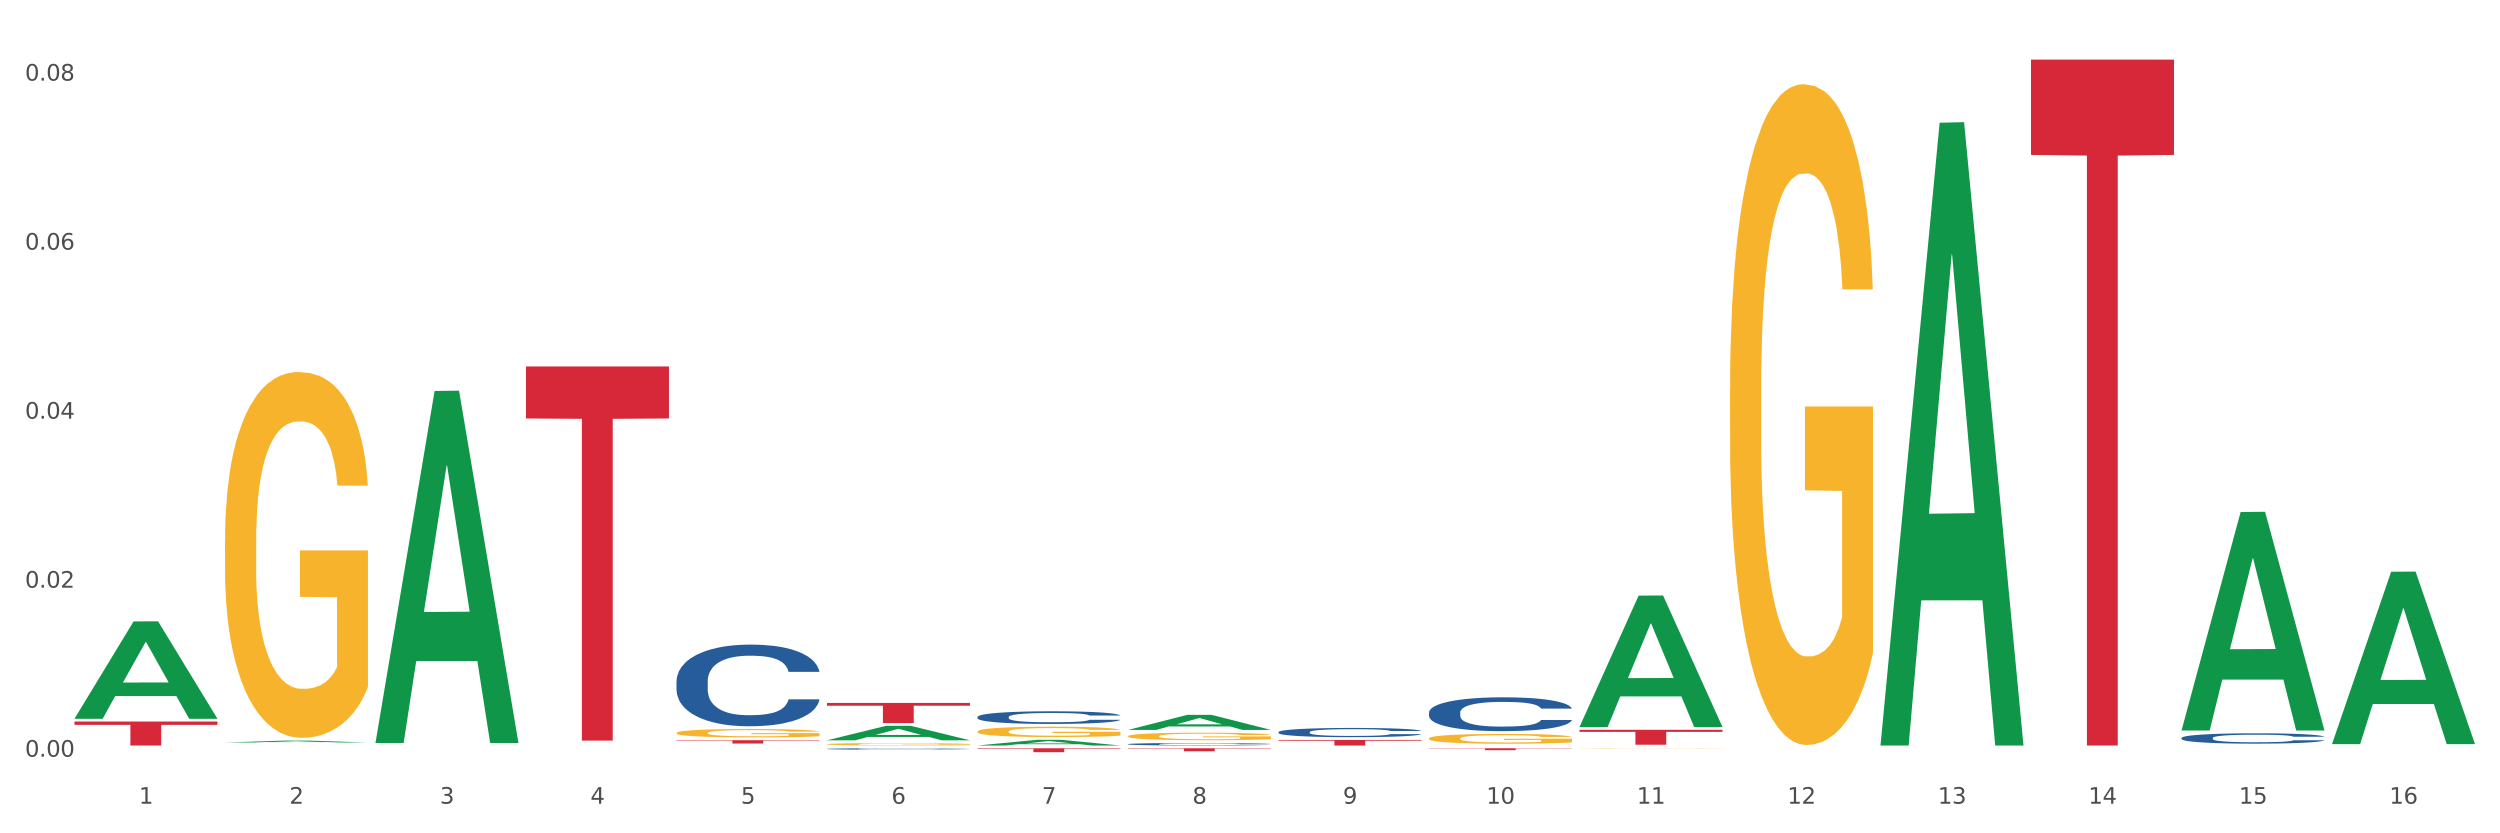
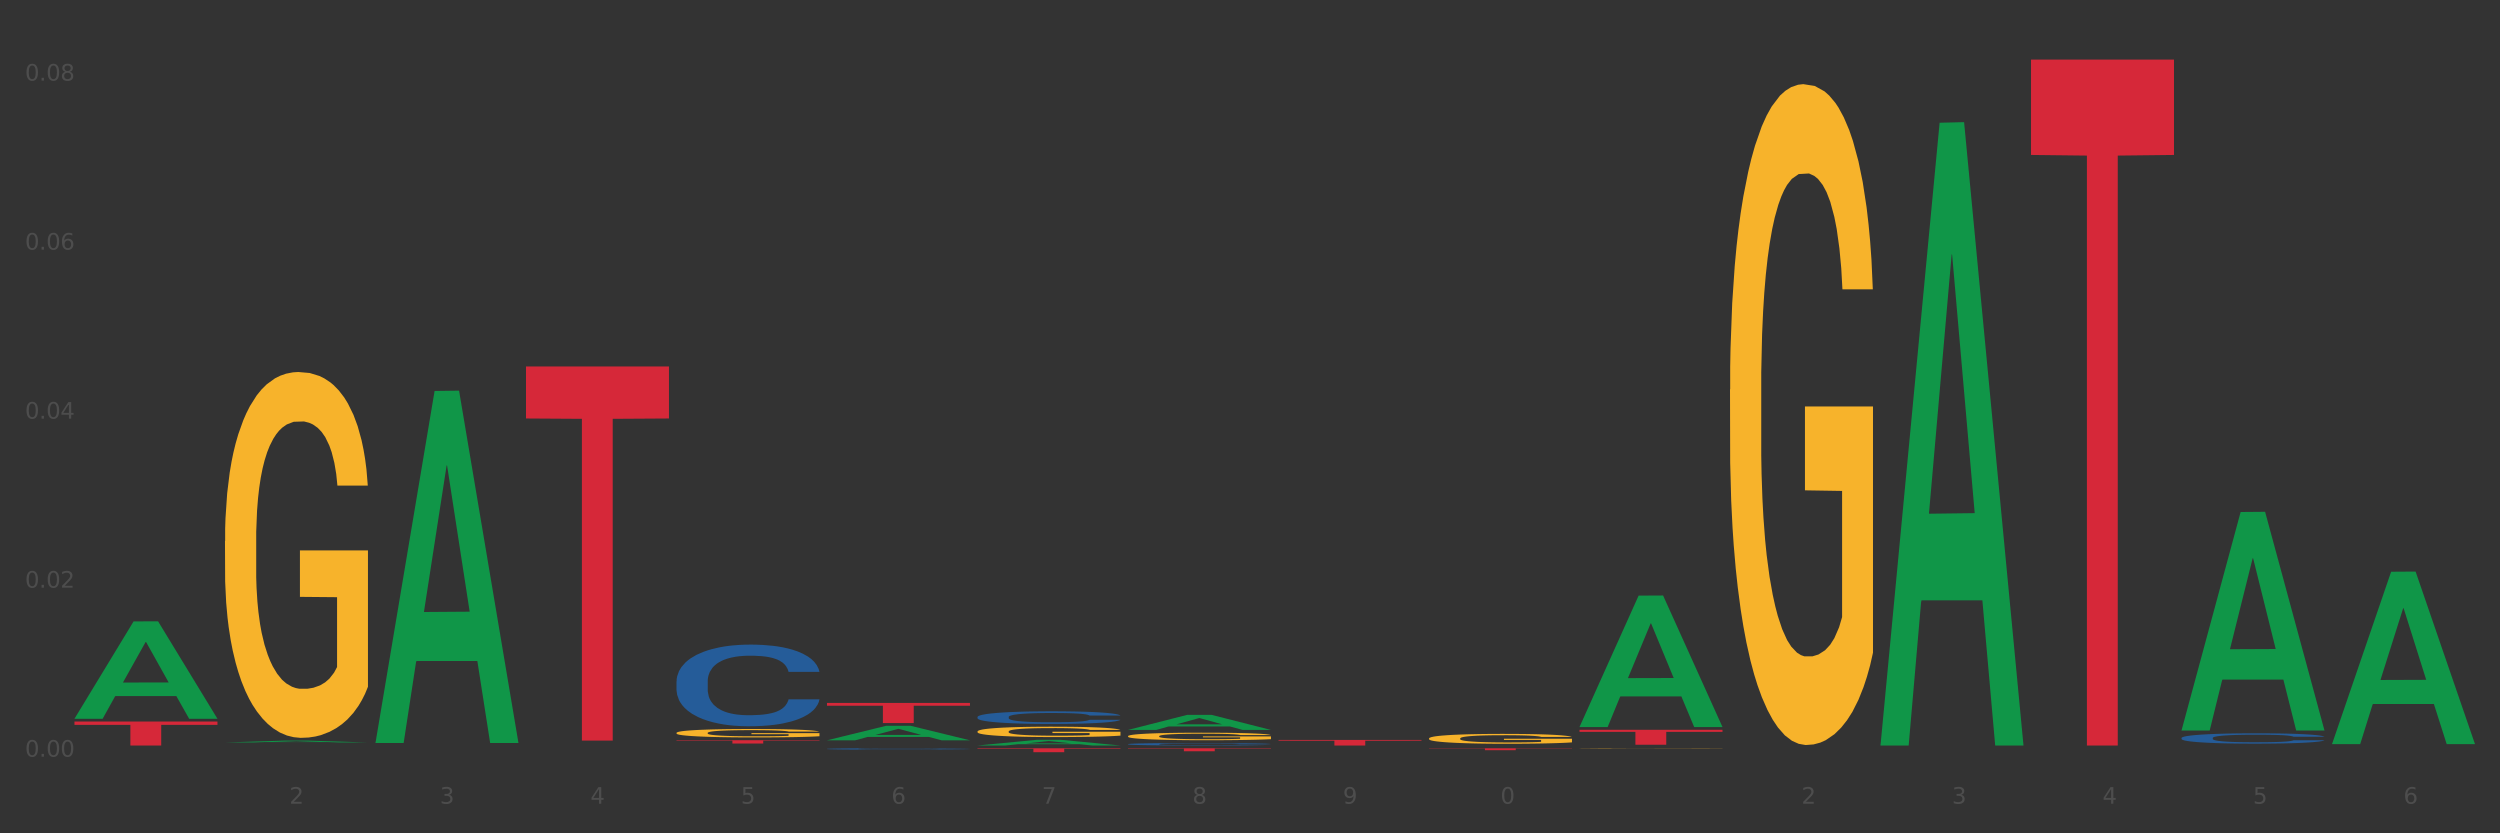
<svg xmlns="http://www.w3.org/2000/svg" xmlns:xlink="http://www.w3.org/1999/xlink" width="1080pt" height="360pt" viewBox="0 0 1080 360" version="1.1">
  <rect x="0" y="0" width="1080" height="360" fill="#333333" stroke="none" />
  <defs>
    <style type="text/css">*{stroke-linejoin: round; stroke-linecap: butt}</style>
  </defs>
  <g id="figure_1">
    <g id="patch_1">
-       <path d="M 0 360  L 1080 360  L 1080 0  L 0 0  z " style="fill: #ffffff; stroke: #ffffff; stroke-linejoin: miter" />
-     </g>
+       </g>
    <g id="axes_1">
      <g id="matplotlib.axis_1">
        <g id="xtick_1">
          <g id="text_1">
            <g style="fill: #4d4d4d" transform="translate(60.004 347.204) scale(0.096 -0.096)">
              <defs>
-                 <path id="DejaVuSans-31" d="M 794 531  L 1825 531  L 1825 4091  L 703 3866  L 703 4441  L 1819 4666  L 2450 4666  L 2450 531  L 3481 531  L 3481 0  L 794 0  L 794 531  z " transform="scale(0.016)" />
-               </defs>
+                 </defs>
              <use xlink:href="#DejaVuSans-31" />
            </g>
          </g>
        </g>
        <g id="xtick_2">
          <g id="text_2">
            <g style="fill: #4d4d4d" transform="translate(125.021 347.204) scale(0.096 -0.096)">
              <defs>
                <path id="DejaVuSans-32" d="M 1228 531  L 3431 531  L 3431 0  L 469 0  L 469 531  Q 828 903 1448 1529  Q 2069 2156 2228 2338  Q 2531 2678 2651 2914  Q 2772 3150 2772 3378  Q 2772 3750 2511 3984  Q 2250 4219 1831 4219  Q 1534 4219 1204 4116  Q 875 4013 500 3803  L 500 4441  Q 881 4594 1212 4672  Q 1544 4750 1819 4750  Q 2544 4750 2975 4387  Q 3406 4025 3406 3419  Q 3406 3131 3298 2873  Q 3191 2616 2906 2266  Q 2828 2175 2409 1742  Q 1991 1309 1228 531  z " transform="scale(0.016)" />
              </defs>
              <use xlink:href="#DejaVuSans-32" />
            </g>
          </g>
        </g>
        <g id="xtick_3">
          <g id="text_3">
            <g style="fill: #4d4d4d" transform="translate(190.039 347.204) scale(0.096 -0.096)">
              <defs>
                <path id="DejaVuSans-33" d="M 2597 2516  Q 3050 2419 3304 2112  Q 3559 1806 3559 1356  Q 3559 666 3084 287  Q 2609 -91 1734 -91  Q 1441 -91 1130 -33  Q 819 25 488 141  L 488 750  Q 750 597 1062 519  Q 1375 441 1716 441  Q 2309 441 2620 675  Q 2931 909 2931 1356  Q 2931 1769 2642 2001  Q 2353 2234 1838 2234  L 1294 2234  L 1294 2753  L 1863 2753  Q 2328 2753 2575 2939  Q 2822 3125 2822 3475  Q 2822 3834 2567 4026  Q 2313 4219 1838 4219  Q 1578 4219 1281 4162  Q 984 4106 628 3988  L 628 4550  Q 988 4650 1302 4700  Q 1616 4750 1894 4750  Q 2613 4750 3031 4423  Q 3450 4097 3450 3541  Q 3450 3153 3228 2886  Q 3006 2619 2597 2516  z " transform="scale(0.016)" />
              </defs>
              <use xlink:href="#DejaVuSans-33" />
            </g>
          </g>
        </g>
        <g id="xtick_4">
          <g id="text_4">
            <g style="fill: #4d4d4d" transform="translate(255.056 347.204) scale(0.096 -0.096)">
              <defs>
                <path id="DejaVuSans-34" d="M 2419 4116  L 825 1625  L 2419 1625  L 2419 4116  z M 2253 4666  L 3047 4666  L 3047 1625  L 3713 1625  L 3713 1100  L 3047 1100  L 3047 0  L 2419 0  L 2419 1100  L 313 1100  L 313 1709  L 2253 4666  z " transform="scale(0.016)" />
              </defs>
              <use xlink:href="#DejaVuSans-34" />
            </g>
          </g>
        </g>
        <g id="xtick_5">
          <g id="text_5">
            <g style="fill: #4d4d4d" transform="translate(320.073 347.204) scale(0.096 -0.096)">
              <defs>
                <path id="DejaVuSans-35" d="M 691 4666  L 3169 4666  L 3169 4134  L 1269 4134  L 1269 2991  Q 1406 3038 1543 3061  Q 1681 3084 1819 3084  Q 2600 3084 3056 2656  Q 3513 2228 3513 1497  Q 3513 744 3044 326  Q 2575 -91 1722 -91  Q 1428 -91 1123 -41  Q 819 9 494 109  L 494 744  Q 775 591 1075 516  Q 1375 441 1709 441  Q 2250 441 2565 725  Q 2881 1009 2881 1497  Q 2881 1984 2565 2268  Q 2250 2553 1709 2553  Q 1456 2553 1204 2497  Q 953 2441 691 2322  L 691 4666  z " transform="scale(0.016)" />
              </defs>
              <use xlink:href="#DejaVuSans-35" />
            </g>
          </g>
        </g>
        <g id="xtick_6">
          <g id="text_6">
            <g style="fill: #4d4d4d" transform="translate(385.09 347.204) scale(0.096 -0.096)">
              <defs>
                <path id="DejaVuSans-36" d="M 2113 2584  Q 1688 2584 1439 2293  Q 1191 2003 1191 1497  Q 1191 994 1439 701  Q 1688 409 2113 409  Q 2538 409 2786 701  Q 3034 994 3034 1497  Q 3034 2003 2786 2293  Q 2538 2584 2113 2584  z M 3366 4563  L 3366 3988  Q 3128 4100 2886 4159  Q 2644 4219 2406 4219  Q 1781 4219 1451 3797  Q 1122 3375 1075 2522  Q 1259 2794 1537 2939  Q 1816 3084 2150 3084  Q 2853 3084 3261 2657  Q 3669 2231 3669 1497  Q 3669 778 3244 343  Q 2819 -91 2113 -91  Q 1303 -91 875 529  Q 447 1150 447 2328  Q 447 3434 972 4092  Q 1497 4750 2381 4750  Q 2619 4750 2861 4703  Q 3103 4656 3366 4563  z " transform="scale(0.016)" />
              </defs>
              <use xlink:href="#DejaVuSans-36" />
            </g>
          </g>
        </g>
        <g id="xtick_7">
          <g id="text_7">
            <g style="fill: #4d4d4d" transform="translate(450.108 347.204) scale(0.096 -0.096)">
              <defs>
                <path id="DejaVuSans-37" d="M 525 4666  L 3525 4666  L 3525 4397  L 1831 0  L 1172 0  L 2766 4134  L 525 4134  L 525 4666  z " transform="scale(0.016)" />
              </defs>
              <use xlink:href="#DejaVuSans-37" />
            </g>
          </g>
        </g>
        <g id="xtick_8">
          <g id="text_8">
            <g style="fill: #4d4d4d" transform="translate(515.125 347.204) scale(0.096 -0.096)">
              <defs>
                <path id="DejaVuSans-38" d="M 2034 2216  Q 1584 2216 1326 1975  Q 1069 1734 1069 1313  Q 1069 891 1326 650  Q 1584 409 2034 409  Q 2484 409 2743 651  Q 3003 894 3003 1313  Q 3003 1734 2745 1975  Q 2488 2216 2034 2216  z M 1403 2484  Q 997 2584 770 2862  Q 544 3141 544 3541  Q 544 4100 942 4425  Q 1341 4750 2034 4750  Q 2731 4750 3128 4425  Q 3525 4100 3525 3541  Q 3525 3141 3298 2862  Q 3072 2584 2669 2484  Q 3125 2378 3379 2068  Q 3634 1759 3634 1313  Q 3634 634 3220 271  Q 2806 -91 2034 -91  Q 1263 -91 848 271  Q 434 634 434 1313  Q 434 1759 690 2068  Q 947 2378 1403 2484  z M 1172 3481  Q 1172 3119 1398 2916  Q 1625 2713 2034 2713  Q 2441 2713 2670 2916  Q 2900 3119 2900 3481  Q 2900 3844 2670 4047  Q 2441 4250 2034 4250  Q 1625 4250 1398 4047  Q 1172 3844 1172 3481  z " transform="scale(0.016)" />
              </defs>
              <use xlink:href="#DejaVuSans-38" />
            </g>
          </g>
        </g>
        <g id="xtick_9">
          <g id="text_9">
            <g style="fill: #4d4d4d" transform="translate(580.142 347.204) scale(0.096 -0.096)">
              <defs>
                <path id="DejaVuSans-39" d="M 703 97  L 703 672  Q 941 559 1184 500  Q 1428 441 1663 441  Q 2288 441 2617 861  Q 2947 1281 2994 2138  Q 2813 1869 2534 1725  Q 2256 1581 1919 1581  Q 1219 1581 811 2004  Q 403 2428 403 3163  Q 403 3881 828 4315  Q 1253 4750 1959 4750  Q 2769 4750 3195 4129  Q 3622 3509 3622 2328  Q 3622 1225 3098 567  Q 2575 -91 1691 -91  Q 1453 -91 1209 -44  Q 966 3 703 97  z M 1959 2075  Q 2384 2075 2632 2365  Q 2881 2656 2881 3163  Q 2881 3666 2632 3958  Q 2384 4250 1959 4250  Q 1534 4250 1286 3958  Q 1038 3666 1038 3163  Q 1038 2656 1286 2365  Q 1534 2075 1959 2075  z " transform="scale(0.016)" />
              </defs>
              <use xlink:href="#DejaVuSans-39" />
            </g>
          </g>
        </g>
        <g id="xtick_10">
          <g id="text_10">
            <g style="fill: #4d4d4d" transform="translate(642.105 347.204) scale(0.096 -0.096)">
              <defs>
                <path id="DejaVuSans-30" d="M 2034 4250  Q 1547 4250 1301 3770  Q 1056 3291 1056 2328  Q 1056 1369 1301 889  Q 1547 409 2034 409  Q 2525 409 2770 889  Q 3016 1369 3016 2328  Q 3016 3291 2770 3770  Q 2525 4250 2034 4250  z M 2034 4750  Q 2819 4750 3233 4129  Q 3647 3509 3647 2328  Q 3647 1150 3233 529  Q 2819 -91 2034 -91  Q 1250 -91 836 529  Q 422 1150 422 2328  Q 422 3509 836 4129  Q 1250 4750 2034 4750  z " transform="scale(0.016)" />
              </defs>
              <use xlink:href="#DejaVuSans-31" />
              <use xlink:href="#DejaVuSans-30" transform="translate(63.623 0)" />
            </g>
          </g>
        </g>
        <g id="xtick_11">
          <g id="text_11">
            <g style="fill: #4d4d4d" transform="translate(707.123 347.204) scale(0.096 -0.096)">
              <use xlink:href="#DejaVuSans-31" />
              <use xlink:href="#DejaVuSans-31" transform="translate(63.623 0)" />
            </g>
          </g>
        </g>
        <g id="xtick_12">
          <g id="text_12">
            <g style="fill: #4d4d4d" transform="translate(772.14 347.204) scale(0.096 -0.096)">
              <use xlink:href="#DejaVuSans-31" />
              <use xlink:href="#DejaVuSans-32" transform="translate(63.623 0)" />
            </g>
          </g>
        </g>
        <g id="xtick_13">
          <g id="text_13">
            <g style="fill: #4d4d4d" transform="translate(837.157 347.204) scale(0.096 -0.096)">
              <use xlink:href="#DejaVuSans-31" />
              <use xlink:href="#DejaVuSans-33" transform="translate(63.623 0)" />
            </g>
          </g>
        </g>
        <g id="xtick_14">
          <g id="text_14">
            <g style="fill: #4d4d4d" transform="translate(902.174 347.204) scale(0.096 -0.096)">
              <use xlink:href="#DejaVuSans-31" />
              <use xlink:href="#DejaVuSans-34" transform="translate(63.623 0)" />
            </g>
          </g>
        </g>
        <g id="xtick_15">
          <g id="text_15">
            <g style="fill: #4d4d4d" transform="translate(967.192 347.204) scale(0.096 -0.096)">
              <use xlink:href="#DejaVuSans-31" />
              <use xlink:href="#DejaVuSans-35" transform="translate(63.623 0)" />
            </g>
          </g>
        </g>
        <g id="xtick_16">
          <g id="text_16">
            <g style="fill: #4d4d4d" transform="translate(1032.209 347.204) scale(0.096 -0.096)">
              <use xlink:href="#DejaVuSans-31" />
              <use xlink:href="#DejaVuSans-36" transform="translate(63.623 0)" />
            </g>
          </g>
        </g>
        <g id="xtick_17" />
        <g id="xtick_18" />
        <g id="xtick_19" />
        <g id="xtick_20" />
        <g id="xtick_21" />
        <g id="xtick_22" />
        <g id="xtick_23" />
        <g id="xtick_24" />
        <g id="xtick_25" />
        <g id="xtick_26" />
        <g id="xtick_27" />
        <g id="xtick_28" />
        <g id="xtick_29" />
        <g id="xtick_30" />
        <g id="xtick_31" />
      </g>
      <g id="matplotlib.axis_2">
        <g id="ytick_1">
          <g id="text_17">
            <g style="fill: #4d4d4d" transform="translate(10.8 326.896) scale(0.096 -0.096)">
              <defs>
                <path id="DejaVuSans-2e" d="M 684 794  L 1344 794  L 1344 0  L 684 0  L 684 794  z " transform="scale(0.016)" />
              </defs>
              <use xlink:href="#DejaVuSans-30" />
              <use xlink:href="#DejaVuSans-2e" transform="translate(63.623 0)" />
              <use xlink:href="#DejaVuSans-30" transform="translate(95.41 0)" />
              <use xlink:href="#DejaVuSans-30" transform="translate(159.033 0)" />
            </g>
          </g>
        </g>
        <g id="ytick_2">
          <g id="text_18">
            <g style="fill: #4d4d4d" transform="translate(10.8 253.88) scale(0.096 -0.096)">
              <use xlink:href="#DejaVuSans-30" />
              <use xlink:href="#DejaVuSans-2e" transform="translate(63.623 0)" />
              <use xlink:href="#DejaVuSans-30" transform="translate(95.41 0)" />
              <use xlink:href="#DejaVuSans-32" transform="translate(159.033 0)" />
            </g>
          </g>
        </g>
        <g id="ytick_3">
          <g id="text_19">
            <g style="fill: #4d4d4d" transform="translate(10.8 180.863) scale(0.096 -0.096)">
              <use xlink:href="#DejaVuSans-30" />
              <use xlink:href="#DejaVuSans-2e" transform="translate(63.623 0)" />
              <use xlink:href="#DejaVuSans-30" transform="translate(95.41 0)" />
              <use xlink:href="#DejaVuSans-34" transform="translate(159.033 0)" />
            </g>
          </g>
        </g>
        <g id="ytick_4">
          <g id="text_20">
            <g style="fill: #4d4d4d" transform="translate(10.8 107.847) scale(0.096 -0.096)">
              <use xlink:href="#DejaVuSans-30" />
              <use xlink:href="#DejaVuSans-2e" transform="translate(63.623 0)" />
              <use xlink:href="#DejaVuSans-30" transform="translate(95.41 0)" />
              <use xlink:href="#DejaVuSans-36" transform="translate(159.033 0)" />
            </g>
          </g>
        </g>
        <g id="ytick_5">
          <g id="text_21">
            <g style="fill: #4d4d4d" transform="translate(10.8 34.83) scale(0.096 -0.096)">
              <use xlink:href="#DejaVuSans-30" />
              <use xlink:href="#DejaVuSans-2e" transform="translate(63.623 0)" />
              <use xlink:href="#DejaVuSans-30" transform="translate(95.41 0)" />
              <use xlink:href="#DejaVuSans-38" transform="translate(159.033 0)" />
            </g>
          </g>
        </g>
        <g id="ytick_6" />
        <g id="ytick_7" />
        <g id="ytick_8" />
        <g id="ytick_9" />
      </g>
      <g id="PolyCollection_1">
        <path d="M 32.175 310.428  L 32.239 310.389  L 57.709 268.446  L 68.28 268.407  L 93.941 310.508  L 81.715 310.508  L 76.176 300.704  L 49.877 300.704  L 49.686 300.862  L 44.337 310.508  L 32.175 310.508  L 32.175 310.428  L 53.188 294.853  L 72.864 294.814  L 63.122 277.38  L 62.995 277.301  L 62.867 277.42  L 53.125 294.814  L 53.188 294.853  L 32.175 310.428  z " clip-path="url(#pc7132d2241)" style="fill: #109648" />
        <path d="M 292.244 316.613  L 292.317 316.61  L 292.317 316.49  L 292.463 316.387  L 293.192 316.138  L 294.286 315.932  L 295.088 315.823  L 295.89 315.733  L 296.838 315.644  L 298.005 315.551  L 300.12 315.415  L 301.432 315.345  L 303.037 315.272  L 305.954 315.166  L 308.068 315.106  L 310.256 315.056  L 313.829 314.996  L 316.163 314.97  L 318.642 314.95  L 321.632 314.937  L 323.893 314.933  L 328.852 314.943  L 333.081 314.973  L 335.123 314.996  L 337.748 315.036  L 339.134 315.063  L 341.395 315.116  L 343.728 315.186  L 345.332 315.245  L 347.739 315.358  L 349.562 315.471  L 351.239 315.61  L 352.114 315.707  L 352.771 315.796  L 353.354 315.899  L 353.937 316.062  L 340.811 316.062  L 340.301 315.946  L 339.499 315.836  L 338.332 315.73  L 337.311 315.664  L 335.561 315.581  L 333.956 315.527  L 332.279 315.488  L 330.237 315.454  L 328.633 315.438  L 326.372 315.425  L 321.924 315.428  L 318.934 315.454  L 316.892 315.488  L 315.58 315.517  L 314.413 315.551  L 313.1 315.597  L 311.569 315.667  L 310.475 315.73  L 309.381 315.81  L 308.506 315.889  L 307.704 315.982  L 307.047 316.082  L 306.537 316.185  L 306.099 316.311  L 305.735 316.52  L 305.735 316.975  L 305.881 317.078  L 306.245 317.214  L 306.683 317.317  L 307.412 317.439  L 308.068 317.522  L 309.308 317.642  L 310.694 317.741  L 311.788 317.805  L 312.881 317.858  L 314.777 317.931  L 316.892 317.99  L 318.715 318.027  L 321.195 318.06  L 322.872 318.073  L 324.33 318.08  L 327.904 318.08  L 330.456 318.07  L 333.3 318.047  L 335.488 318.017  L 337.311 317.98  L 339.353 317.921  L 340.665 317.864  L 340.665 317.171  L 324.622 317.167  L 324.622 316.706  L 354.01 316.706  L 354.01 318.06  L 352.771 318.13  L 351.385 318.193  L 349.927 318.249  L 347.739 318.319  L 345.114 318.385  L 342.78 318.432  L 340.301 318.472  L 337.384 318.508  L 333.592 318.541  L 331.258 318.555  L 328.341 318.565  L 324.914 318.568  L 321.924 318.561  L 319.007 318.545  L 315.944 318.515  L 312.954 318.472  L 310.694 318.429  L 308.433 318.375  L 306.027 318.306  L 304.131 318.239  L 302.672 318.18  L 301.068 318.103  L 299.318 318.004  L 298.005 317.914  L 296.838 317.821  L 295.598 317.702  L 294.723 317.599  L 293.848 317.469  L 293.338 317.373  L 292.754 317.224  L 292.317 317.015  L 292.244 316.613  z " clip-path="url(#pc7132d2241)" style="fill: #f7b32b" />
-         <path d="M 357.261 321.492  L 357.334 321.491  L 357.334 321.457  L 357.48 321.427  L 358.209 321.355  L 359.303 321.295  L 360.105 321.263  L 360.907 321.237  L 361.855 321.211  L 363.022 321.184  L 365.137 321.145  L 366.45 321.125  L 368.054 321.104  L 370.971 321.073  L 373.086 321.055  L 375.273 321.041  L 378.847 321.024  L 381.18 321.016  L 383.66 321.01  L 386.649 321.006  L 388.91 321.005  L 393.869 321.008  L 398.098 321.017  L 400.14 321.024  L 402.766 321.035  L 404.151 321.043  L 406.412 321.058  L 408.745 321.079  L 410.35 321.096  L 412.756 321.129  L 414.579 321.161  L 416.256 321.202  L 417.132 321.23  L 417.788 321.256  L 418.371 321.285  L 418.955 321.333  L 405.828 321.333  L 405.318 321.299  L 404.516 321.267  L 403.349 321.236  L 402.328 321.217  L 400.578 321.193  L 398.974 321.178  L 397.296 321.166  L 395.254 321.156  L 393.65 321.152  L 391.39 321.148  L 386.941 321.149  L 383.951 321.156  L 381.909 321.166  L 380.597 321.175  L 379.43 321.184  L 378.117 321.198  L 376.586 321.218  L 375.492 321.236  L 374.398 321.259  L 373.523 321.282  L 372.721 321.309  L 372.065 321.338  L 371.554 321.368  L 371.117 321.405  L 370.752 321.465  L 370.752 321.597  L 370.898 321.627  L 371.263 321.666  L 371.7 321.696  L 372.429 321.732  L 373.086 321.756  L 374.325 321.79  L 375.711 321.819  L 376.805 321.838  L 377.899 321.853  L 379.795 321.874  L 381.909 321.891  L 383.733 321.902  L 386.212 321.912  L 387.889 321.915  L 389.348 321.917  L 392.921 321.917  L 395.473 321.915  L 398.317 321.908  L 400.505 321.899  L 402.328 321.889  L 404.37 321.871  L 405.683 321.855  L 405.683 321.654  L 389.639 321.653  L 389.639 321.519  L 419.028 321.519  L 419.028 321.912  L 417.788 321.932  L 416.402 321.95  L 414.944 321.966  L 412.756 321.987  L 410.131 322.006  L 407.797 322.019  L 405.318 322.031  L 402.401 322.041  L 398.609 322.051  L 396.275 322.055  L 393.358 322.058  L 389.931 322.059  L 386.941 322.057  L 384.024 322.052  L 380.961 322.043  L 377.972 322.031  L 375.711 322.018  L 373.45 322.003  L 371.044 321.983  L 369.148 321.964  L 367.689 321.946  L 366.085 321.924  L 364.335 321.895  L 363.022 321.869  L 361.855 321.842  L 360.616 321.808  L 359.741 321.778  L 358.866 321.74  L 358.355 321.712  L 357.772 321.669  L 357.334 321.609  L 357.261 321.492  z " clip-path="url(#pc7132d2241)" style="fill: #f7b32b" />
        <path d="M 487.296 318.028  L 487.369 318.025  L 487.369 317.918  L 487.514 317.826  L 488.244 317.603  L 489.338 317.419  L 490.14 317.321  L 490.942 317.241  L 491.89 317.161  L 493.057 317.078  L 495.171 316.956  L 496.484 316.894  L 498.088 316.828  L 501.005 316.733  L 503.12 316.68  L 505.308 316.635  L 508.881 316.582  L 511.215 316.558  L 513.694 316.54  L 516.684 316.529  L 518.945 316.526  L 523.903 316.535  L 528.133 316.561  L 530.175 316.582  L 532.8 316.618  L 534.186 316.641  L 536.446 316.689  L 538.78 316.751  L 540.384 316.805  L 542.791 316.906  L 544.614 317.006  L 546.291 317.131  L 547.166 317.217  L 547.822 317.297  L 548.406 317.389  L 548.989 317.535  L 535.863 317.535  L 535.352 317.431  L 534.55 317.333  L 533.383 317.238  L 532.363 317.179  L 530.612 317.104  L 529.008 317.057  L 527.331 317.021  L 525.289 316.992  L 523.685 316.977  L 521.424 316.965  L 516.976 316.968  L 513.986 316.992  L 511.944 317.021  L 510.631 317.048  L 509.464 317.078  L 508.152 317.119  L 506.62 317.182  L 505.527 317.238  L 504.433 317.309  L 503.558 317.38  L 502.756 317.464  L 502.099 317.553  L 501.589 317.645  L 501.151 317.757  L 500.787 317.944  L 500.787 318.351  L 500.932 318.443  L 501.297 318.565  L 501.735 318.657  L 502.464 318.767  L 503.12 318.841  L 504.36 318.948  L 505.745 319.037  L 506.839 319.093  L 507.933 319.141  L 509.829 319.206  L 511.944 319.259  L 513.767 319.292  L 516.246 319.322  L 517.924 319.334  L 519.382 319.339  L 522.955 319.339  L 525.508 319.331  L 528.352 319.31  L 530.539 319.283  L 532.363 319.25  L 534.404 319.197  L 535.717 319.147  L 535.717 318.526  L 519.674 318.523  L 519.674 318.111  L 549.062 318.111  L 549.062 319.322  L 547.822 319.384  L 546.437 319.44  L 544.978 319.491  L 542.791 319.553  L 540.165 319.613  L 537.832 319.654  L 535.352 319.69  L 532.435 319.722  L 528.643 319.752  L 526.31 319.764  L 523.393 319.773  L 519.966 319.776  L 516.976 319.77  L 514.059 319.755  L 510.996 319.728  L 508.006 319.69  L 505.745 319.651  L 503.485 319.604  L 501.078 319.541  L 499.182 319.482  L 497.724 319.429  L 496.119 319.36  L 494.369 319.271  L 493.057 319.191  L 491.89 319.108  L 490.65 319.001  L 489.775 318.909  L 488.9 318.793  L 488.39 318.707  L 487.806 318.574  L 487.369 318.387  L 487.296 318.028  z " clip-path="url(#pc7132d2241)" style="fill: #f7b32b" />
        <path d="M 617.33 319.012  L 617.403 319.008  L 617.403 318.868  L 617.549 318.747  L 618.278 318.455  L 619.372 318.214  L 620.174 318.086  L 620.976 317.981  L 621.924 317.876  L 623.091 317.767  L 625.206 317.607  L 626.519 317.526  L 628.123 317.44  L 631.04 317.316  L 633.155 317.246  L 635.342 317.187  L 638.916 317.117  L 641.249 317.086  L 643.729 317.063  L 646.718 317.047  L 648.979 317.043  L 653.938 317.055  L 658.167 317.09  L 660.209 317.117  L 662.835 317.164  L 664.22 317.195  L 666.481 317.257  L 668.814 317.339  L 670.419 317.409  L 672.825 317.541  L 674.648 317.674  L 676.325 317.837  L 677.201 317.95  L 677.857 318.055  L 678.44 318.175  L 679.024 318.366  L 665.897 318.366  L 665.387 318.23  L 664.585 318.101  L 663.418 317.977  L 662.397 317.899  L 660.647 317.802  L 659.043 317.74  L 657.365 317.693  L 655.323 317.654  L 653.719 317.635  L 651.458 317.619  L 647.01 317.623  L 644.02 317.654  L 641.978 317.693  L 640.666 317.728  L 639.499 317.767  L 638.186 317.821  L 636.655 317.903  L 635.561 317.977  L 634.467 318.07  L 633.592 318.164  L 632.79 318.273  L 632.134 318.389  L 631.623 318.51  L 631.186 318.658  L 630.821 318.903  L 630.821 319.435  L 630.967 319.556  L 631.332 319.715  L 631.769 319.836  L 632.498 319.98  L 633.155 320.077  L 634.394 320.217  L 635.78 320.334  L 636.874 320.408  L 637.968 320.47  L 639.864 320.556  L 641.978 320.626  L 643.801 320.668  L 646.281 320.707  L 647.958 320.723  L 649.417 320.731  L 652.99 320.731  L 655.542 320.719  L 658.386 320.692  L 660.574 320.657  L 662.397 320.614  L 664.439 320.544  L 665.752 320.478  L 665.752 319.665  L 649.708 319.661  L 649.708 319.12  L 679.097 319.12  L 679.097 320.707  L 677.857 320.789  L 676.471 320.863  L 675.013 320.929  L 672.825 321.011  L 670.2 321.088  L 667.866 321.143  L 665.387 321.19  L 662.47 321.232  L 658.678 321.271  L 656.344 321.287  L 653.427 321.299  L 650 321.302  L 647.01 321.295  L 644.093 321.275  L 641.03 321.24  L 638.041 321.19  L 635.78 321.139  L 633.519 321.077  L 631.113 320.995  L 629.217 320.917  L 627.758 320.847  L 626.154 320.758  L 624.404 320.641  L 623.091 320.536  L 621.924 320.427  L 620.685 320.287  L 619.81 320.167  L 618.934 320.015  L 618.424 319.902  L 617.841 319.727  L 617.403 319.482  L 617.33 319.012  z " clip-path="url(#pc7132d2241)" style="fill: #f7b32b" />
        <path d="M 682.347 323.309  L 682.42 323.309  L 682.42 323.304  L 682.566 323.301  L 683.295 323.292  L 684.389 323.284  L 685.191 323.281  L 685.994 323.277  L 686.942 323.274  L 688.108 323.271  L 690.223 323.266  L 691.536 323.263  L 693.14 323.261  L 696.057 323.257  L 698.172 323.255  L 700.36 323.253  L 703.933 323.251  L 706.266 323.25  L 708.746 323.249  L 711.736 323.249  L 713.996 323.249  L 718.955 323.249  L 723.185 323.25  L 725.227 323.251  L 727.852 323.252  L 729.237 323.253  L 731.498 323.255  L 733.832 323.258  L 735.436 323.26  L 737.842 323.264  L 739.665 323.268  L 741.343 323.273  L 742.218 323.276  L 742.874 323.28  L 743.457 323.283  L 744.041 323.289  L 730.915 323.289  L 730.404 323.285  L 729.602 323.281  L 728.435 323.277  L 727.414 323.275  L 725.664 323.272  L 724.06 323.27  L 722.383 323.269  L 720.341 323.267  L 718.736 323.267  L 716.476 323.266  L 712.027 323.266  L 709.037 323.267  L 706.996 323.269  L 705.683 323.27  L 704.516 323.271  L 703.204 323.272  L 701.672 323.275  L 700.578 323.277  L 699.484 323.28  L 698.609 323.283  L 697.807 323.286  L 697.151 323.29  L 696.64 323.293  L 696.203 323.298  L 695.838 323.305  L 695.838 323.322  L 695.984 323.325  L 696.349 323.33  L 696.786 323.334  L 697.516 323.338  L 698.172 323.341  L 699.412 323.346  L 700.797 323.349  L 701.891 323.351  L 702.985 323.353  L 704.881 323.356  L 706.996 323.358  L 708.819 323.359  L 711.298 323.361  L 712.975 323.361  L 714.434 323.361  L 718.007 323.361  L 720.559 323.361  L 723.403 323.36  L 725.591 323.359  L 727.414 323.358  L 729.456 323.356  L 730.769 323.354  L 730.769 323.329  L 714.726 323.329  L 714.726 323.312  L 744.114 323.312  L 744.114 323.361  L 742.874 323.363  L 741.489 323.365  L 740.03 323.367  L 737.842 323.37  L 735.217 323.372  L 732.884 323.374  L 730.404 323.375  L 727.487 323.377  L 723.695 323.378  L 721.362 323.378  L 718.445 323.379  L 715.017 323.379  L 712.027 323.378  L 709.11 323.378  L 706.048 323.377  L 703.058 323.375  L 700.797 323.374  L 698.536 323.372  L 696.13 323.369  L 694.234 323.367  L 692.776 323.365  L 691.171 323.362  L 689.421 323.358  L 688.108 323.355  L 686.942 323.352  L 685.702 323.348  L 684.827 323.344  L 683.952 323.339  L 683.441 323.336  L 682.858 323.331  L 682.42 323.323  L 682.347 323.309  z " clip-path="url(#pc7132d2241)" style="fill: #f7b32b" />
        <path d="M 747.365 168.28  L 747.438 168.019  L 747.438 158.633  L 747.583 150.55  L 748.313 130.995  L 749.407 114.83  L 750.209 106.226  L 751.011 99.186  L 751.959 92.146  L 753.126 84.846  L 755.24 74.156  L 756.553 68.68  L 758.157 62.944  L 761.074 54.601  L 763.189 49.908  L 765.377 45.997  L 768.95 41.304  L 771.284 39.218  L 773.763 37.653  L 776.753 36.61  L 779.014 36.35  L 783.972 37.132  L 788.202 39.478  L 790.244 41.304  L 792.869 44.432  L 794.255 46.518  L 796.515 50.69  L 798.849 56.165  L 800.453 60.858  L 802.86 69.723  L 804.683 78.588  L 806.36 89.539  L 807.235 97.1  L 807.891 104.14  L 808.475 112.223  L 809.058 124.998  L 795.932 124.998  L 795.421 115.873  L 794.619 107.269  L 793.452 98.925  L 792.432 93.711  L 790.681 87.192  L 789.077 83.021  L 787.4 79.892  L 785.358 77.285  L 783.754 75.981  L 781.493 74.938  L 777.045 75.199  L 774.055 77.285  L 772.013 79.892  L 770.7 82.238  L 769.533 84.846  L 768.221 88.496  L 766.689 93.971  L 765.596 98.925  L 764.502 105.183  L 763.627 111.44  L 762.824 118.741  L 762.168 126.563  L 761.658 134.645  L 761.22 144.553  L 760.856 160.979  L 760.856 196.7  L 761.001 204.782  L 761.366 215.472  L 761.804 223.555  L 762.533 233.202  L 763.189 239.72  L 764.429 249.107  L 765.814 256.928  L 766.908 261.882  L 768.002 266.054  L 769.898 271.79  L 772.013 276.483  L 773.836 279.351  L 776.315 281.959  L 777.993 283.002  L 779.451 283.523  L 783.024 283.523  L 785.577 282.741  L 788.421 280.916  L 790.608 278.569  L 792.432 275.701  L 794.473 271.008  L 795.786 266.576  L 795.786 212.083  L 779.743 211.822  L 779.743 175.58  L 809.131 175.58  L 809.131 281.959  L 807.891 287.434  L 806.506 292.388  L 805.047 296.82  L 802.86 302.296  L 800.234 307.51  L 797.901 311.161  L 795.421 314.289  L 792.504 317.157  L 788.712 319.765  L 786.379 320.808  L 783.462 321.59  L 780.034 321.851  L 777.045 321.329  L 774.128 320.025  L 771.065 317.679  L 768.075 314.289  L 765.814 310.9  L 763.554 306.728  L 761.147 301.253  L 759.251 296.038  L 757.793 291.345  L 756.188 285.348  L 754.438 277.526  L 753.126 270.487  L 751.959 263.186  L 750.719 253.8  L 749.844 245.717  L 748.969 235.548  L 748.459 227.987  L 747.875 216.254  L 747.438 199.828  L 747.365 168.28  z " clip-path="url(#pc7132d2241)" style="fill: #f7b32b" />
        <path d="M 32.175 311.697  L 93.941 311.697  L 93.941 313.137  L 69.645 313.147  L 69.645 322.059  L 56.325 322.059  L 56.325 313.147  L 32.175 313.137  L 32.175 311.707  L 32.175 311.697  z " clip-path="url(#pc7132d2241)" style="fill: #d62839" />
        <path d="M 292.244 294.319  L 292.317 294.286  L 292.317 293.384  L 292.536 292.16  L 293.339 289.905  L 294.361 288.198  L 296.113 286.201  L 297.063 285.363  L 298.304 284.429  L 300.859 282.915  L 303.78 281.627  L 305.824 280.918  L 307.357 280.467  L 310.788 279.662  L 312.76 279.307  L 314.804 279.017  L 316.556 278.824  L 319.477 278.599  L 321.813 278.502  L 324.514 278.47  L 326.778 278.502  L 329.771 278.631  L 334.152 279.017  L 335.831 279.243  L 338.094 279.629  L 340.431 280.145  L 342.329 280.66  L 344.519 281.401  L 346.782 282.368  L 348.973 283.592  L 350.506 284.719  L 351.747 285.911  L 352.842 287.361  L 353.645 288.939  L 354.01 290.26  L 340.65 290.26  L 340.284 289.068  L 339.554 287.779  L 338.824 286.91  L 338.021 286.201  L 336.78 285.396  L 335.685 284.88  L 333.86 284.268  L 332.18 283.882  L 330.793 283.656  L 329.114 283.463  L 325.536 283.269  L 322.981 283.269  L 321.375 283.334  L 319.404 283.495  L 317.724 283.72  L 315.753 284.107  L 314.22 284.526  L 312.687 285.073  L 311.811 285.46  L 310.496 286.169  L 309.62 286.749  L 308.452 287.747  L 307.795 288.456  L 306.627 290.292  L 306.116 291.645  L 305.897 292.579  L 305.751 293.61  L 305.751 298.635  L 306.189 300.89  L 306.554 301.857  L 307.138 302.952  L 308.233 304.369  L 309.839 305.754  L 311.519 306.753  L 312.906 307.365  L 314.22 307.816  L 315.534 308.17  L 317.14 308.493  L 318.455 308.686  L 320.426 308.879  L 322.762 308.976  L 324.587 308.976  L 328.311 308.815  L 329.99 308.654  L 331.596 308.428  L 333.349 308.074  L 334.736 307.687  L 335.539 307.397  L 336.853 306.785  L 337.875 306.141  L 338.751 305.4  L 339.335 304.756  L 339.992 303.789  L 340.504 302.694  L 340.65 302.114  L 354.01 302.114  L 353.718 303.274  L 353.207 304.401  L 352.185 305.915  L 351.382 306.785  L 350.141 307.848  L 348.827 308.75  L 347.001 309.749  L 345.322 310.49  L 343.57 311.134  L 341.672 311.714  L 338.24 312.519  L 336.999 312.745  L 334.371 313.131  L 332.326 313.357  L 329.333 313.582  L 326.267 313.711  L 323.054 313.743  L 320.207 313.679  L 317.067 313.486  L 315.096 313.292  L 312.906 313.002  L 310.35 312.551  L 307.941 312.004  L 305.678 311.36  L 303.561 310.619  L 301.589 309.781  L 299.034 308.396  L 297.136 307.043  L 295.748 305.787  L 294.799 304.724  L 293.85 303.371  L 293.339 302.436  L 292.536 300.181  L 292.244 298.088  L 292.244 294.319  z " clip-path="url(#pc7132d2241)" style="fill: #255c99" />
        <path d="M 357.261 323.519  L 357.334 323.518  L 357.334 323.503  L 357.553 323.482  L 358.356 323.444  L 359.378 323.415  L 361.131 323.381  L 362.08 323.366  L 363.321 323.35  L 365.876 323.325  L 368.797 323.303  L 370.841 323.29  L 372.374 323.283  L 375.806 323.269  L 377.777 323.263  L 379.821 323.258  L 381.574 323.255  L 384.494 323.251  L 386.83 323.249  L 389.532 323.249  L 391.795 323.249  L 394.788 323.252  L 399.169 323.258  L 400.848 323.262  L 403.111 323.269  L 405.448 323.277  L 407.346 323.286  L 409.536 323.299  L 411.8 323.315  L 413.99 323.336  L 415.523 323.355  L 416.764 323.376  L 417.859 323.4  L 418.663 323.427  L 419.028 323.45  L 405.667 323.45  L 405.302 323.429  L 404.572 323.407  L 403.842 323.393  L 403.038 323.381  L 401.797 323.367  L 400.702 323.358  L 398.877 323.348  L 397.198 323.341  L 395.81 323.337  L 394.131 323.334  L 390.554 323.331  L 387.998 323.331  L 386.392 323.332  L 384.421 323.334  L 382.742 323.338  L 380.77 323.345  L 379.237 323.352  L 377.704 323.361  L 376.828 323.368  L 375.514 323.38  L 374.638 323.39  L 373.469 323.407  L 372.812 323.419  L 371.644 323.45  L 371.133 323.473  L 370.914 323.489  L 370.768 323.507  L 370.768 323.592  L 371.206 323.631  L 371.571 323.647  L 372.155 323.666  L 373.25 323.69  L 374.857 323.714  L 376.536 323.731  L 377.923 323.741  L 379.237 323.749  L 380.551 323.755  L 382.158 323.76  L 383.472 323.764  L 385.443 323.767  L 387.779 323.769  L 389.605 323.769  L 393.328 323.766  L 395.007 323.763  L 396.614 323.759  L 398.366 323.753  L 399.753 323.747  L 400.556 323.742  L 401.87 323.731  L 402.892 323.72  L 403.769 323.708  L 404.353 323.697  L 405.01 323.68  L 405.521 323.662  L 405.667 323.652  L 419.028 323.652  L 418.736 323.672  L 418.224 323.691  L 417.202 323.717  L 416.399 323.731  L 415.158 323.749  L 413.844 323.765  L 412.019 323.782  L 410.339 323.794  L 408.587 323.805  L 406.689 323.815  L 403.257 323.829  L 402.016 323.833  L 399.388 323.84  L 397.344 323.843  L 394.35 323.847  L 391.284 323.849  L 388.071 323.85  L 385.224 323.849  L 382.085 323.846  L 380.113 323.842  L 377.923 323.837  L 375.368 323.83  L 372.958 323.82  L 370.695 323.809  L 368.578 323.797  L 366.606 323.782  L 364.051 323.759  L 362.153 323.736  L 360.766 323.714  L 359.817 323.696  L 358.867 323.673  L 358.356 323.657  L 357.553 323.619  L 357.261 323.583  L 357.261 323.519  z " clip-path="url(#pc7132d2241)" style="fill: #255c99" />
-         <path d="M 422.278 309.732  L 422.351 309.727  L 422.351 309.587  L 422.57 309.398  L 423.374 309.048  L 424.396 308.784  L 426.148 308.474  L 427.097 308.344  L 428.338 308.199  L 430.894 307.965  L 433.814 307.765  L 435.858 307.655  L 437.391 307.585  L 440.823 307.461  L 442.794 307.406  L 444.839 307.361  L 446.591 307.331  L 449.511 307.296  L 451.847 307.281  L 454.549 307.276  L 456.812 307.281  L 459.806 307.301  L 464.186 307.361  L 465.865 307.396  L 468.129 307.456  L 470.465 307.535  L 472.363 307.615  L 474.554 307.73  L 476.817 307.88  L 479.007 308.07  L 480.54 308.244  L 481.782 308.429  L 482.877 308.654  L 483.68 308.898  L 484.045 309.103  L 470.684 309.103  L 470.319 308.918  L 469.589 308.719  L 468.859 308.584  L 468.056 308.474  L 466.814 308.349  L 465.719 308.269  L 463.894 308.175  L 462.215 308.115  L 460.828 308.08  L 459.148 308.05  L 455.571 308.02  L 453.016 308.02  L 451.409 308.03  L 449.438 308.055  L 447.759 308.09  L 445.788 308.15  L 444.254 308.214  L 442.721 308.299  L 441.845 308.359  L 440.531 308.469  L 439.655 308.559  L 438.487 308.714  L 437.83 308.824  L 436.661 309.108  L 436.15 309.318  L 435.931 309.463  L 435.785 309.622  L 435.785 310.401  L 436.223 310.751  L 436.588 310.9  L 437.172 311.07  L 438.268 311.29  L 439.874 311.505  L 441.553 311.659  L 442.94 311.754  L 444.254 311.824  L 445.569 311.879  L 447.175 311.929  L 448.489 311.959  L 450.46 311.989  L 452.797 312.004  L 454.622 312.004  L 458.345 311.979  L 460.025 311.954  L 461.631 311.919  L 463.383 311.864  L 464.77 311.804  L 465.573 311.759  L 466.887 311.664  L 467.91 311.564  L 468.786 311.45  L 469.37 311.35  L 470.027 311.2  L 470.538 311.03  L 470.684 310.94  L 484.045 310.94  L 483.753 311.12  L 483.242 311.295  L 482.22 311.529  L 481.416 311.664  L 480.175 311.829  L 478.861 311.969  L 477.036 312.124  L 475.357 312.238  L 473.604 312.338  L 471.706 312.428  L 468.275 312.553  L 467.034 312.588  L 464.405 312.648  L 462.361 312.683  L 459.367 312.718  L 456.301 312.738  L 453.089 312.743  L 450.241 312.733  L 447.102 312.703  L 445.131 312.673  L 442.94 312.628  L 440.385 312.558  L 437.976 312.473  L 435.712 312.373  L 433.595 312.258  L 431.624 312.129  L 429.068 311.914  L 427.17 311.704  L 425.783 311.51  L 424.834 311.345  L 423.885 311.135  L 423.374 310.99  L 422.57 310.641  L 422.278 310.316  L 422.278 309.732  z " clip-path="url(#pc7132d2241)" style="fill: #255c99" />
+         <path d="M 422.278 309.732  L 422.351 309.727  L 422.351 309.587  L 422.57 309.398  L 423.374 309.048  L 424.396 308.784  L 426.148 308.474  L 427.097 308.344  L 428.338 308.199  L 430.894 307.965  L 433.814 307.765  L 435.858 307.655  L 437.391 307.585  L 440.823 307.461  L 442.794 307.406  L 444.839 307.361  L 449.511 307.296  L 451.847 307.281  L 454.549 307.276  L 456.812 307.281  L 459.806 307.301  L 464.186 307.361  L 465.865 307.396  L 468.129 307.456  L 470.465 307.535  L 472.363 307.615  L 474.554 307.73  L 476.817 307.88  L 479.007 308.07  L 480.54 308.244  L 481.782 308.429  L 482.877 308.654  L 483.68 308.898  L 484.045 309.103  L 470.684 309.103  L 470.319 308.918  L 469.589 308.719  L 468.859 308.584  L 468.056 308.474  L 466.814 308.349  L 465.719 308.269  L 463.894 308.175  L 462.215 308.115  L 460.828 308.08  L 459.148 308.05  L 455.571 308.02  L 453.016 308.02  L 451.409 308.03  L 449.438 308.055  L 447.759 308.09  L 445.788 308.15  L 444.254 308.214  L 442.721 308.299  L 441.845 308.359  L 440.531 308.469  L 439.655 308.559  L 438.487 308.714  L 437.83 308.824  L 436.661 309.108  L 436.15 309.318  L 435.931 309.463  L 435.785 309.622  L 435.785 310.401  L 436.223 310.751  L 436.588 310.9  L 437.172 311.07  L 438.268 311.29  L 439.874 311.505  L 441.553 311.659  L 442.94 311.754  L 444.254 311.824  L 445.569 311.879  L 447.175 311.929  L 448.489 311.959  L 450.46 311.989  L 452.797 312.004  L 454.622 312.004  L 458.345 311.979  L 460.025 311.954  L 461.631 311.919  L 463.383 311.864  L 464.77 311.804  L 465.573 311.759  L 466.887 311.664  L 467.91 311.564  L 468.786 311.45  L 469.37 311.35  L 470.027 311.2  L 470.538 311.03  L 470.684 310.94  L 484.045 310.94  L 483.753 311.12  L 483.242 311.295  L 482.22 311.529  L 481.416 311.664  L 480.175 311.829  L 478.861 311.969  L 477.036 312.124  L 475.357 312.238  L 473.604 312.338  L 471.706 312.428  L 468.275 312.553  L 467.034 312.588  L 464.405 312.648  L 462.361 312.683  L 459.367 312.718  L 456.301 312.738  L 453.089 312.743  L 450.241 312.733  L 447.102 312.703  L 445.131 312.673  L 442.94 312.628  L 440.385 312.558  L 437.976 312.473  L 435.712 312.373  L 433.595 312.258  L 431.624 312.129  L 429.068 311.914  L 427.17 311.704  L 425.783 311.51  L 424.834 311.345  L 423.885 311.135  L 423.374 310.99  L 422.57 310.641  L 422.278 310.316  L 422.278 309.732  z " clip-path="url(#pc7132d2241)" style="fill: #255c99" />
        <path d="M 487.296 321.457  L 487.369 321.456  L 487.369 321.428  L 487.588 321.39  L 488.391 321.32  L 489.413 321.267  L 491.165 321.205  L 492.114 321.179  L 493.356 321.15  L 495.911 321.104  L 498.831 321.064  L 500.876 321.042  L 502.409 321.028  L 505.84 321.003  L 507.811 320.992  L 509.856 320.983  L 511.608 320.977  L 514.528 320.97  L 516.865 320.967  L 519.566 320.966  L 521.829 320.967  L 524.823 320.971  L 529.203 320.983  L 530.883 320.99  L 533.146 321.002  L 535.482 321.018  L 537.38 321.034  L 539.571 321.057  L 541.834 321.087  L 544.024 321.124  L 545.558 321.159  L 546.799 321.196  L 547.894 321.241  L 548.697 321.29  L 549.062 321.331  L 535.701 321.331  L 535.336 321.294  L 534.606 321.254  L 533.876 321.227  L 533.073 321.205  L 531.832 321.18  L 530.737 321.164  L 528.911 321.145  L 527.232 321.133  L 525.845 321.126  L 524.166 321.12  L 520.588 321.114  L 518.033 321.114  L 516.427 321.116  L 514.455 321.121  L 512.776 321.128  L 510.805 321.14  L 509.272 321.153  L 507.738 321.17  L 506.862 321.182  L 505.548 321.204  L 504.672 321.222  L 503.504 321.253  L 502.847 321.275  L 501.679 321.332  L 501.168 321.374  L 500.949 321.403  L 500.803 321.435  L 500.803 321.591  L 501.241 321.661  L 501.606 321.69  L 502.19 321.724  L 503.285 321.768  L 504.891 321.811  L 506.57 321.842  L 507.957 321.861  L 509.272 321.875  L 510.586 321.886  L 512.192 321.896  L 513.506 321.902  L 515.478 321.908  L 517.814 321.911  L 519.639 321.911  L 523.363 321.906  L 525.042 321.901  L 526.648 321.894  L 528.4 321.883  L 529.787 321.871  L 530.591 321.862  L 531.905 321.843  L 532.927 321.823  L 533.803 321.8  L 534.387 321.78  L 535.044 321.75  L 535.555 321.716  L 535.701 321.698  L 549.062 321.698  L 548.77 321.734  L 548.259 321.769  L 547.237 321.816  L 546.434 321.843  L 545.193 321.876  L 543.878 321.904  L 542.053 321.935  L 540.374 321.958  L 538.622 321.978  L 536.723 321.996  L 533.292 322.021  L 532.051 322.028  L 529.422 322.04  L 527.378 322.047  L 524.385 322.054  L 521.318 322.058  L 518.106 322.059  L 515.258 322.057  L 512.119 322.051  L 510.148 322.045  L 507.957 322.036  L 505.402 322.022  L 502.993 322.005  L 500.73 321.985  L 498.612 321.962  L 496.641 321.936  L 494.086 321.893  L 492.187 321.851  L 490.8 321.812  L 489.851 321.779  L 488.902 321.737  L 488.391 321.708  L 487.588 321.639  L 487.296 321.574  L 487.296 321.457  z " clip-path="url(#pc7132d2241)" style="fill: #255c99" />
-         <path d="M 552.313 316.262  L 552.386 316.258  L 552.386 316.156  L 552.605 316.018  L 553.408 315.763  L 554.43 315.57  L 556.182 315.345  L 557.132 315.25  L 558.373 315.145  L 560.928 314.974  L 563.848 314.828  L 565.893 314.748  L 567.426 314.697  L 570.857 314.606  L 572.829 314.566  L 574.873 314.533  L 576.625 314.511  L 579.546 314.486  L 581.882 314.475  L 584.583 314.471  L 586.847 314.475  L 589.84 314.49  L 594.221 314.533  L 595.9 314.559  L 598.163 314.602  L 600.499 314.661  L 602.398 314.719  L 604.588 314.803  L 606.851 314.912  L 609.042 315.05  L 610.575 315.177  L 611.816 315.312  L 612.911 315.476  L 613.714 315.654  L 614.079 315.803  L 600.718 315.803  L 600.353 315.669  L 599.623 315.523  L 598.893 315.425  L 598.09 315.345  L 596.849 315.254  L 595.754 315.196  L 593.929 315.126  L 592.249 315.083  L 590.862 315.057  L 589.183 315.035  L 585.605 315.014  L 583.05 315.014  L 581.444 315.021  L 579.473 315.039  L 577.793 315.065  L 575.822 315.108  L 574.289 315.156  L 572.756 315.217  L 571.88 315.261  L 570.565 315.341  L 569.689 315.407  L 568.521 315.519  L 567.864 315.6  L 566.696 315.807  L 566.185 315.96  L 565.966 316.065  L 565.82 316.182  L 565.82 316.75  L 566.258 317.004  L 566.623 317.113  L 567.207 317.237  L 568.302 317.397  L 569.908 317.554  L 571.588 317.667  L 572.975 317.736  L 574.289 317.787  L 575.603 317.827  L 577.209 317.863  L 578.523 317.885  L 580.495 317.907  L 582.831 317.918  L 584.656 317.918  L 588.38 317.9  L 590.059 317.881  L 591.665 317.856  L 593.418 317.816  L 594.805 317.772  L 595.608 317.739  L 596.922 317.67  L 597.944 317.597  L 598.82 317.514  L 599.404 317.441  L 600.061 317.332  L 600.572 317.208  L 600.718 317.143  L 614.079 317.143  L 613.787 317.274  L 613.276 317.401  L 612.254 317.572  L 611.451 317.67  L 610.21 317.79  L 608.896 317.892  L 607.07 318.005  L 605.391 318.089  L 603.639 318.162  L 601.741 318.227  L 598.309 318.318  L 597.068 318.344  L 594.44 318.387  L 592.395 318.413  L 589.402 318.438  L 586.336 318.453  L 583.123 318.456  L 580.276 318.449  L 577.136 318.427  L 575.165 318.405  L 572.975 318.373  L 570.419 318.322  L 568.01 318.26  L 565.747 318.187  L 563.629 318.103  L 561.658 318.009  L 559.103 317.852  L 557.205 317.699  L 555.817 317.557  L 554.868 317.437  L 553.919 317.285  L 553.408 317.179  L 552.605 316.924  L 552.313 316.688  L 552.313 316.262  z " clip-path="url(#pc7132d2241)" style="fill: #255c99" />
-         <path d="M 617.33 307.808  L 617.403 307.794  L 617.403 307.421  L 617.622 306.914  L 618.425 305.979  L 619.447 305.272  L 621.2 304.445  L 622.149 304.098  L 623.39 303.711  L 625.945 303.084  L 628.866 302.55  L 630.91 302.257  L 632.443 302.07  L 635.875 301.736  L 637.846 301.59  L 639.89 301.469  L 641.642 301.389  L 644.563 301.296  L 646.899 301.256  L 649.601 301.243  L 651.864 301.256  L 654.857 301.309  L 659.238 301.469  L 660.917 301.563  L 663.18 301.723  L 665.517 301.936  L 667.415 302.15  L 669.605 302.457  L 671.869 302.857  L 674.059 303.364  L 675.592 303.831  L 676.833 304.325  L 677.928 304.925  L 678.732 305.579  L 679.097 306.126  L 665.736 306.126  L 665.371 305.633  L 664.641 305.099  L 663.91 304.739  L 663.107 304.445  L 661.866 304.111  L 660.771 303.898  L 658.946 303.644  L 657.267 303.484  L 655.879 303.391  L 654.2 303.311  L 650.623 303.231  L 648.067 303.231  L 646.461 303.257  L 644.49 303.324  L 642.811 303.418  L 640.839 303.578  L 639.306 303.751  L 637.773 303.978  L 636.897 304.138  L 635.583 304.432  L 634.707 304.672  L 633.538 305.085  L 632.881 305.379  L 631.713 306.14  L 631.202 306.7  L 630.983 307.087  L 630.837 307.514  L 630.837 309.596  L 631.275 310.53  L 631.64 310.93  L 632.224 311.383  L 633.319 311.971  L 634.926 312.544  L 636.605 312.958  L 637.992 313.212  L 639.306 313.398  L 640.62 313.545  L 642.227 313.679  L 643.541 313.759  L 645.512 313.839  L 647.848 313.879  L 649.674 313.879  L 653.397 313.812  L 655.076 313.745  L 656.683 313.652  L 658.435 313.505  L 659.822 313.345  L 660.625 313.225  L 661.939 312.971  L 662.961 312.704  L 663.837 312.398  L 664.422 312.131  L 665.079 311.73  L 665.59 311.277  L 665.736 311.037  L 679.097 311.037  L 678.805 311.517  L 678.293 311.984  L 677.271 312.611  L 676.468 312.971  L 675.227 313.412  L 673.913 313.785  L 672.088 314.199  L 670.408 314.506  L 668.656 314.773  L 666.758 315.013  L 663.326 315.346  L 662.085 315.44  L 659.457 315.6  L 657.413 315.693  L 654.419 315.787  L 651.353 315.84  L 648.14 315.853  L 645.293 315.827  L 642.154 315.747  L 640.182 315.667  L 637.992 315.547  L 635.437 315.36  L 633.027 315.133  L 630.764 314.866  L 628.647 314.559  L 626.675 314.212  L 624.12 313.639  L 622.222 313.078  L 620.835 312.558  L 619.886 312.117  L 618.936 311.557  L 618.425 311.17  L 617.622 310.236  L 617.33 309.369  L 617.33 307.808  z " clip-path="url(#pc7132d2241)" style="fill: #255c99" />
        <path d="M 942.416 318.795  L 942.489 318.791  L 942.489 318.677  L 942.708 318.522  L 943.512 318.236  L 944.534 318.02  L 946.286 317.767  L 947.235 317.661  L 948.476 317.543  L 951.032 317.351  L 953.952 317.188  L 955.996 317.098  L 957.529 317.041  L 960.961 316.939  L 962.932 316.894  L 964.976 316.857  L 966.729 316.833  L 969.649 316.804  L 971.985 316.792  L 974.687 316.788  L 976.95 316.792  L 979.943 316.808  L 984.324 316.857  L 986.003 316.886  L 988.267 316.935  L 990.603 317  L 992.501 317.065  L 994.691 317.159  L 996.955 317.281  L 999.145 317.437  L 1000.678 317.579  L 1001.919 317.73  L 1003.015 317.914  L 1003.818 318.114  L 1004.183 318.281  L 990.822 318.281  L 990.457 318.13  L 989.727 317.967  L 988.997 317.857  L 988.194 317.767  L 986.952 317.665  L 985.857 317.6  L 984.032 317.522  L 982.353 317.473  L 980.966 317.445  L 979.286 317.42  L 975.709 317.396  L 973.154 317.396  L 971.547 317.404  L 969.576 317.424  L 967.897 317.453  L 965.926 317.502  L 964.392 317.555  L 962.859 317.624  L 961.983 317.673  L 960.669 317.763  L 959.793 317.836  L 958.625 317.963  L 957.967 318.053  L 956.799 318.285  L 956.288 318.457  L 956.069 318.575  L 955.923 318.706  L 955.923 319.342  L 956.361 319.628  L 956.726 319.75  L 957.31 319.889  L 958.406 320.068  L 960.012 320.244  L 961.691 320.37  L 963.078 320.448  L 964.392 320.505  L 965.707 320.55  L 967.313 320.591  L 968.627 320.615  L 970.598 320.64  L 972.935 320.652  L 974.76 320.652  L 978.483 320.632  L 980.163 320.611  L 981.769 320.583  L 983.521 320.538  L 984.908 320.489  L 985.711 320.452  L 987.025 320.375  L 988.048 320.293  L 988.924 320.199  L 989.508 320.117  L 990.165 319.995  L 990.676 319.856  L 990.822 319.783  L 1004.183 319.783  L 1003.891 319.93  L 1003.38 320.073  L 1002.358 320.264  L 1001.554 320.375  L 1000.313 320.509  L 998.999 320.623  L 997.174 320.75  L 995.495 320.844  L 993.742 320.925  L 991.844 320.999  L 988.413 321.101  L 987.171 321.129  L 984.543 321.178  L 982.499 321.207  L 979.505 321.236  L 976.439 321.252  L 973.227 321.256  L 970.379 321.248  L 967.24 321.223  L 965.268 321.199  L 963.078 321.162  L 960.523 321.105  L 958.114 321.036  L 955.85 320.954  L 953.733 320.86  L 951.762 320.754  L 949.206 320.579  L 947.308 320.407  L 945.921 320.248  L 944.972 320.113  L 944.023 319.942  L 943.512 319.824  L 942.708 319.538  L 942.416 319.273  L 942.416 318.795  z " clip-path="url(#pc7132d2241)" style="fill: #255c99" />
        <path d="M 97.192 233.739  L 97.265 233.594  L 97.265 228.398  L 97.411 223.924  L 98.14 213.098  L 99.234 204.149  L 100.036 199.386  L 100.838 195.489  L 101.786 191.592  L 102.953 187.551  L 105.068 181.633  L 106.381 178.602  L 107.985 175.426  L 110.902 170.808  L 113.017 168.21  L 115.204 166.045  L 118.778 163.446  L 121.111 162.292  L 123.591 161.426  L 126.58 160.848  L 128.841 160.704  L 133.8 161.137  L 138.03 162.436  L 140.071 163.446  L 142.697 165.179  L 144.082 166.333  L 146.343 168.643  L 148.676 171.674  L 150.281 174.272  L 152.687 179.179  L 154.51 184.087  L 156.188 190.149  L 157.063 194.335  L 157.719 198.232  L 158.302 202.706  L 158.886 209.779  L 145.759 209.779  L 145.249 204.727  L 144.447 199.964  L 143.28 195.345  L 142.259 192.458  L 140.509 188.85  L 138.905 186.54  L 137.227 184.808  L 135.185 183.365  L 133.581 182.643  L 131.321 182.066  L 126.872 182.21  L 123.882 183.365  L 121.84 184.808  L 120.528 186.107  L 119.361 187.551  L 118.048 189.571  L 116.517 192.603  L 115.423 195.345  L 114.329 198.809  L 113.454 202.273  L 112.652 206.315  L 111.996 210.645  L 111.485 215.119  L 111.048 220.604  L 110.683 229.697  L 110.683 249.471  L 110.829 253.946  L 111.194 259.863  L 111.631 264.338  L 112.36 269.678  L 113.017 273.287  L 114.256 278.483  L 115.642 282.813  L 116.736 285.555  L 117.83 287.865  L 119.726 291.04  L 121.84 293.638  L 123.664 295.226  L 126.143 296.669  L 127.82 297.247  L 129.279 297.535  L 132.852 297.535  L 135.404 297.102  L 138.248 296.092  L 140.436 294.793  L 142.259 293.205  L 144.301 290.607  L 145.614 288.154  L 145.614 257.987  L 129.57 257.843  L 129.57 237.78  L 158.959 237.78  L 158.959 296.669  L 157.719 299.7  L 156.333 302.443  L 154.875 304.897  L 152.687 307.928  L 150.062 310.814  L 147.728 312.835  L 145.249 314.567  L 142.332 316.155  L 138.54 317.598  L 136.206 318.176  L 133.289 318.609  L 129.862 318.753  L 126.872 318.464  L 123.955 317.743  L 120.892 316.444  L 117.903 314.567  L 115.642 312.691  L 113.381 310.381  L 110.975 307.35  L 109.079 304.464  L 107.62 301.866  L 106.016 298.546  L 104.266 294.216  L 102.953 290.319  L 101.786 286.277  L 100.547 281.081  L 99.672 276.607  L 98.797 270.977  L 98.286 266.792  L 97.703 260.296  L 97.265 251.203  L 97.192 233.739  z " clip-path="url(#pc7132d2241)" style="fill: #f7b32b" />
        <path d="M 227.227 158.325  L 288.993 158.325  L 288.993 180.784  L 264.696 180.936  L 264.696 319.937  L 251.377 319.937  L 251.377 180.936  L 227.227 180.784  L 227.227 158.477  L 227.227 158.325  z " clip-path="url(#pc7132d2241)" style="fill: #d62839" />
        <path d="M 292.244 319.758  L 354.01 319.758  L 354.01 319.96  L 329.714 319.961  L 329.714 321.212  L 316.394 321.212  L 316.394 319.961  L 292.244 319.96  L 292.244 319.759  L 292.244 319.758  z " clip-path="url(#pc7132d2241)" style="fill: #d62839" />
        <path d="M 422.278 316.004  L 422.351 316  L 422.351 315.853  L 422.497 315.726  L 423.226 315.419  L 424.32 315.165  L 425.122 315.03  L 425.925 314.919  L 426.873 314.809  L 428.039 314.694  L 430.154 314.526  L 431.467 314.44  L 433.071 314.35  L 435.988 314.219  L 438.103 314.146  L 440.291 314.084  L 443.864 314.01  L 446.197 313.978  L 448.677 313.953  L 451.667 313.937  L 453.927 313.933  L 458.886 313.945  L 463.116 313.982  L 465.158 314.01  L 467.783 314.06  L 469.168 314.092  L 471.429 314.158  L 473.763 314.244  L 475.367 314.317  L 477.773 314.457  L 479.596 314.596  L 481.274 314.768  L 482.149 314.887  L 482.805 314.997  L 483.389 315.124  L 483.972 315.325  L 470.846 315.325  L 470.335 315.181  L 469.533 315.046  L 468.366 314.915  L 467.345 314.833  L 465.595 314.731  L 463.991 314.666  L 462.314 314.616  L 460.272 314.575  L 458.667 314.555  L 456.407 314.539  L 451.958 314.543  L 448.969 314.575  L 446.927 314.616  L 445.614 314.653  L 444.447 314.694  L 443.135 314.751  L 441.603 314.837  L 440.509 314.915  L 439.416 315.014  L 438.54 315.112  L 437.738 315.226  L 437.082 315.349  L 436.571 315.476  L 436.134 315.632  L 435.769 315.89  L 435.769 316.451  L 435.915 316.578  L 436.28 316.745  L 436.717 316.872  L 437.447 317.024  L 438.103 317.126  L 439.343 317.274  L 440.728 317.396  L 441.822 317.474  L 442.916 317.54  L 444.812 317.63  L 446.927 317.703  L 448.75 317.748  L 451.229 317.789  L 452.906 317.806  L 454.365 317.814  L 457.938 317.814  L 460.49 317.802  L 463.334 317.773  L 465.522 317.736  L 467.345 317.691  L 469.387 317.617  L 470.7 317.548  L 470.7 316.692  L 454.657 316.688  L 454.657 316.119  L 484.045 316.119  L 484.045 317.789  L 482.805 317.875  L 481.42 317.953  L 479.961 318.023  L 477.773 318.109  L 475.148 318.191  L 472.815 318.248  L 470.335 318.297  L 467.418 318.342  L 463.626 318.383  L 461.293 318.399  L 458.376 318.412  L 454.948 318.416  L 451.958 318.408  L 449.041 318.387  L 445.979 318.35  L 442.989 318.297  L 440.728 318.244  L 438.468 318.178  L 436.061 318.092  L 434.165 318.011  L 432.707 317.937  L 431.102 317.843  L 429.352 317.72  L 428.039 317.609  L 426.873 317.495  L 425.633 317.347  L 424.758 317.22  L 423.883 317.061  L 423.372 316.942  L 422.789 316.758  L 422.351 316.5  L 422.278 316.004  z " clip-path="url(#pc7132d2241)" style="fill: #f7b32b" />
        <path d="M 422.278 323.249  L 484.045 323.249  L 484.045 323.485  L 459.748 323.487  L 459.748 324.95  L 446.429 324.95  L 446.429 323.487  L 422.278 323.485  L 422.278 323.25  L 422.278 323.249  z " clip-path="url(#pc7132d2241)" style="fill: #d62839" />
        <path d="M 97.192 320.75  L 97.256 320.749  L 122.727 319.944  L 133.297 319.943  L 158.959 320.751  L 146.733 320.751  L 141.193 320.563  L 114.894 320.563  L 114.703 320.566  L 109.354 320.751  L 97.192 320.751  L 97.192 320.75  L 118.206 320.451  L 137.882 320.45  L 128.139 320.115  L 128.012 320.114  L 127.884 320.116  L 118.142 320.45  L 118.206 320.451  L 97.192 320.75  z " clip-path="url(#pc7132d2241)" style="fill: #109648" />
        <path d="M 162.209 320.703  L 162.273 320.56  L 187.744 168.901  L 198.314 168.758  L 223.976 320.988  L 211.75 320.988  L 206.21 285.54  L 179.912 285.54  L 179.721 286.111  L 174.372 320.988  L 162.209 320.988  L 162.209 320.703  L 183.223 264.385  L 202.899 264.242  L 193.156 201.205  L 193.029 200.92  L 192.902 201.348  L 183.159 264.242  L 183.223 264.385  L 162.209 320.703  z " clip-path="url(#pc7132d2241)" style="fill: #109648" />
        <path d="M 357.261 319.804  L 357.325 319.798  L 382.796 313.547  L 393.366 313.541  L 419.028 319.815  L 406.802 319.815  L 401.262 318.354  L 374.963 318.354  L 374.772 318.378  L 369.423 319.815  L 357.261 319.815  L 357.261 319.804  L 378.275 317.483  L 397.951 317.477  L 388.208 314.879  L 388.081 314.867  L 387.953 314.885  L 378.211 317.477  L 378.275 317.483  L 357.261 319.804  z " clip-path="url(#pc7132d2241)" style="fill: #109648" />
        <path d="M 357.261 303.671  L 419.028 303.671  L 419.028 304.878  L 394.731 304.886  L 394.731 312.351  L 381.412 312.351  L 381.412 304.886  L 357.261 304.878  L 357.261 303.679  L 357.261 303.671  z " clip-path="url(#pc7132d2241)" style="fill: #d62839" />
        <path d="M 487.296 315.323  L 487.359 315.317  L 512.83 308.828  L 523.4 308.822  L 549.062 315.336  L 536.836 315.336  L 531.296 313.819  L 504.998 313.819  L 504.807 313.843  L 499.458 315.336  L 487.296 315.336  L 487.296 315.323  L 508.309 312.914  L 527.985 312.908  L 518.243 310.21  L 518.115 310.198  L 517.988 310.216  L 508.245 312.908  L 508.309 312.914  L 487.296 315.323  z " clip-path="url(#pc7132d2241)" style="fill: #109648" />
        <path d="M 682.347 313.973  L 682.411 313.919  L 707.882 257.305  L 718.452 257.252  L 744.114 314.08  L 731.888 314.08  L 726.348 300.846  L 700.05 300.846  L 699.859 301.06  L 694.51 314.08  L 682.347 314.08  L 682.347 313.973  L 703.361 292.949  L 723.037 292.896  L 713.294 269.364  L 713.167 269.258  L 713.04 269.418  L 703.297 292.896  L 703.361 292.949  L 682.347 313.973  z " clip-path="url(#pc7132d2241)" style="fill: #109648" />
        <path d="M 812.382 321.553  L 812.446 321.3  L 837.916 53.022  L 848.487 52.769  L 874.148 322.059  L 861.922 322.059  L 856.382 259.351  L 830.084 259.351  L 829.893 260.362  L 824.544 322.059  L 812.382 322.059  L 812.382 321.553  L 833.395 221.929  L 853.071 221.676  L 843.329 110.167  L 843.201 109.661  L 843.074 110.42  L 833.332 221.676  L 833.395 221.929  L 812.382 321.553  z " clip-path="url(#pc7132d2241)" style="fill: #109648" />
        <path d="M 942.416 315.42  L 942.48 315.332  L 967.951 221.185  L 978.521 221.096  L 1004.183 315.598  L 991.957 315.598  L 986.417 293.592  L 960.118 293.592  L 959.927 293.947  L 954.579 315.598  L 942.416 315.598  L 942.416 315.42  L 963.43 280.459  L 983.106 280.37  L 973.363 241.239  L 973.236 241.061  L 973.109 241.327  L 963.366 280.37  L 963.43 280.459  L 942.416 315.42  z " clip-path="url(#pc7132d2241)" style="fill: #109648" />
        <path d="M 422.278 322.054  L 422.342 322.052  L 447.813 319.608  L 458.383 319.606  L 484.045 322.059  L 471.819 322.059  L 466.279 321.488  L 439.981 321.488  L 439.79 321.497  L 434.441 322.059  L 422.278 322.059  L 422.278 322.054  L 443.292 321.147  L 462.968 321.144  L 453.225 320.129  L 453.098 320.124  L 452.971 320.131  L 443.228 321.144  L 443.292 321.147  L 422.278 322.054  z " clip-path="url(#pc7132d2241)" style="fill: #109648" />
        <path d="M 877.399 25.759  L 939.166 25.759  L 939.166 66.935  L 914.869 67.214  L 914.869 322.059  L 901.549 322.059  L 901.549 67.214  L 877.399 66.935  L 877.399 26.038  L 877.399 25.759  z " clip-path="url(#pc7132d2241)" style="fill: #d62839" />
        <path d="M 682.347 315.27  L 744.114 315.27  L 744.114 316.165  L 719.817 316.171  L 719.817 321.714  L 706.498 321.714  L 706.498 316.171  L 682.347 316.165  L 682.347 315.276  L 682.347 315.27  z " clip-path="url(#pc7132d2241)" style="fill: #d62839" />
        <path d="M 617.33 323.249  L 679.097 323.249  L 679.097 323.364  L 654.8 323.365  L 654.8 324.077  L 641.481 324.077  L 641.481 323.365  L 617.33 323.364  L 617.33 323.25  L 617.33 323.249  z " clip-path="url(#pc7132d2241)" style="fill: #d62839" />
        <path d="M 552.313 319.646  L 614.079 319.646  L 614.079 319.982  L 589.783 319.984  L 589.783 322.059  L 576.463 322.059  L 576.463 319.984  L 552.313 319.982  L 552.313 319.649  L 552.313 319.646  z " clip-path="url(#pc7132d2241)" style="fill: #d62839" />
        <path d="M 1007.434 321.337  L 1007.497 321.267  L 1032.968 246.987  L 1043.538 246.917  L 1069.2 321.477  L 1056.974 321.477  L 1051.434 304.115  L 1025.136 304.115  L 1024.945 304.395  L 1019.596 321.477  L 1007.434 321.477  L 1007.434 321.337  L 1028.447 293.753  L 1048.123 293.683  L 1038.38 262.809  L 1038.253 262.669  L 1038.126 262.879  L 1028.383 293.683  L 1028.447 293.753  L 1007.434 321.337  z " clip-path="url(#pc7132d2241)" style="fill: #109648" />
        <path d="M 487.296 323.249  L 549.062 323.249  L 549.062 323.43  L 524.765 323.431  L 524.765 324.553  L 511.446 324.553  L 511.446 323.431  L 487.296 323.43  L 487.296 323.25  L 487.296 323.249  z " clip-path="url(#pc7132d2241)" style="fill: #d62839" />
      </g>
    </g>
  </g>
  <defs>
    <clipPath id="pc7132d2241">
      <rect x="32.175" y="10.8" width="1037.025" height="329.109" />
    </clipPath>
  </defs>
</svg>